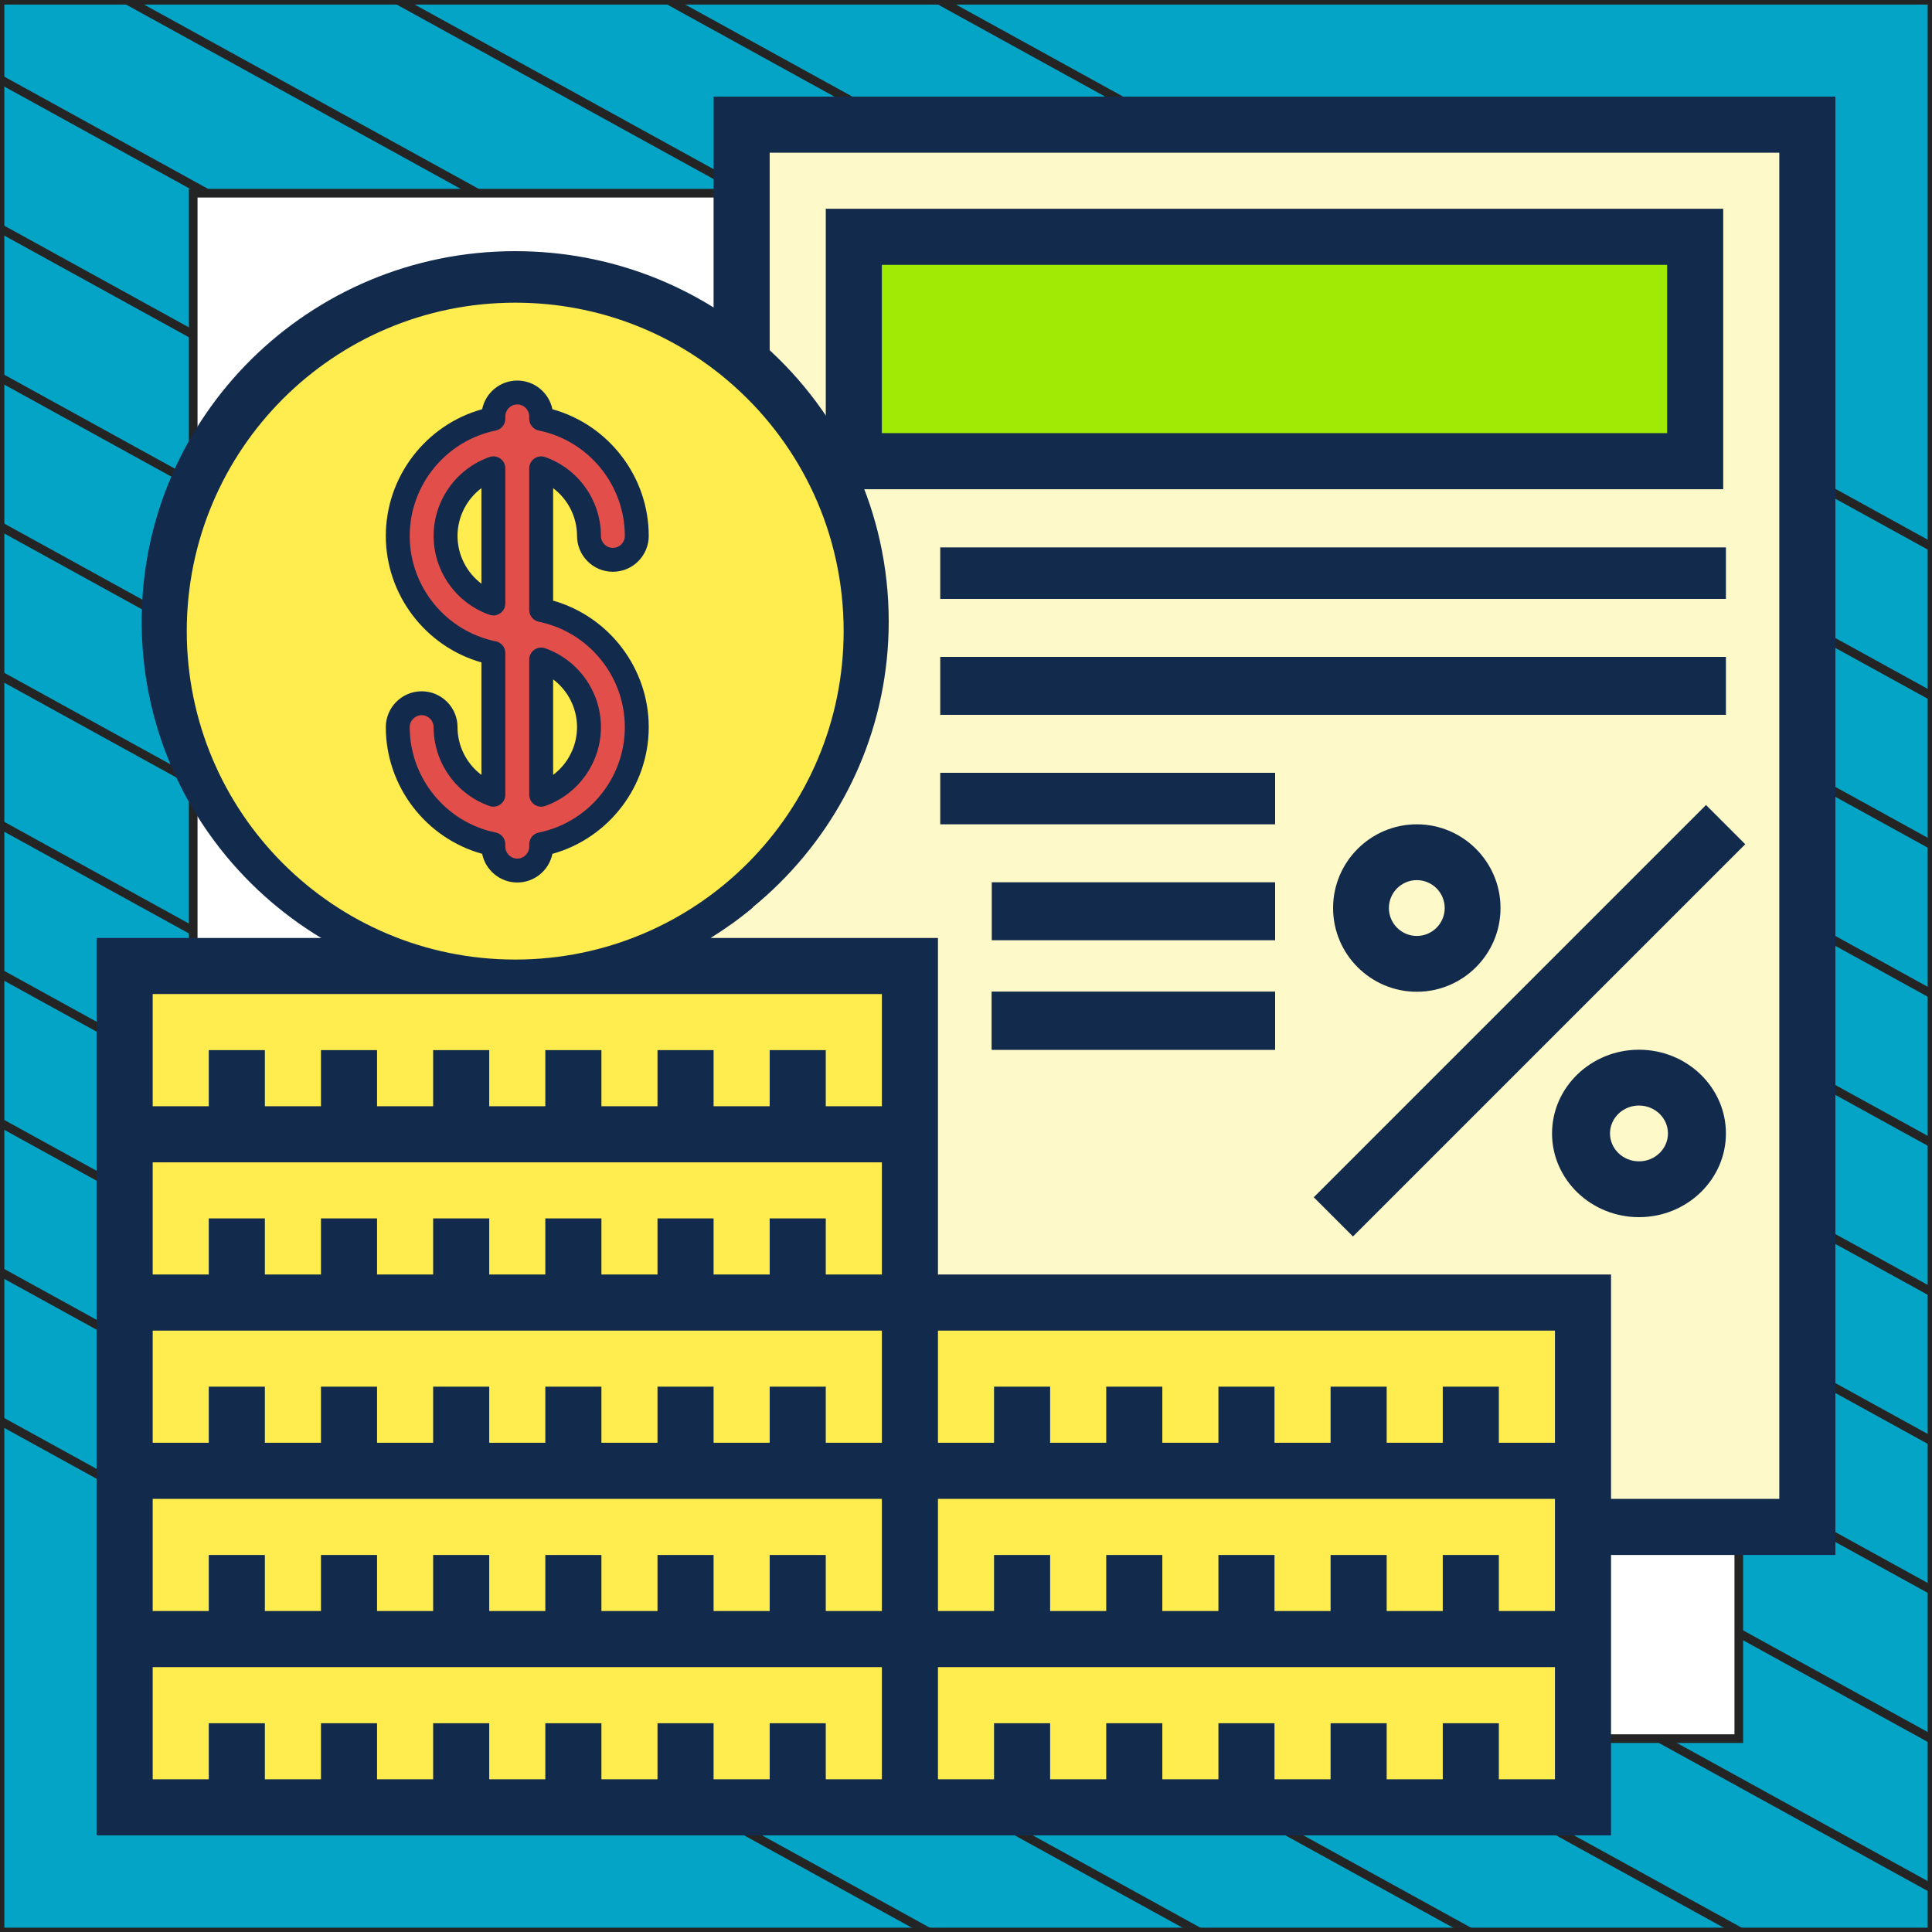
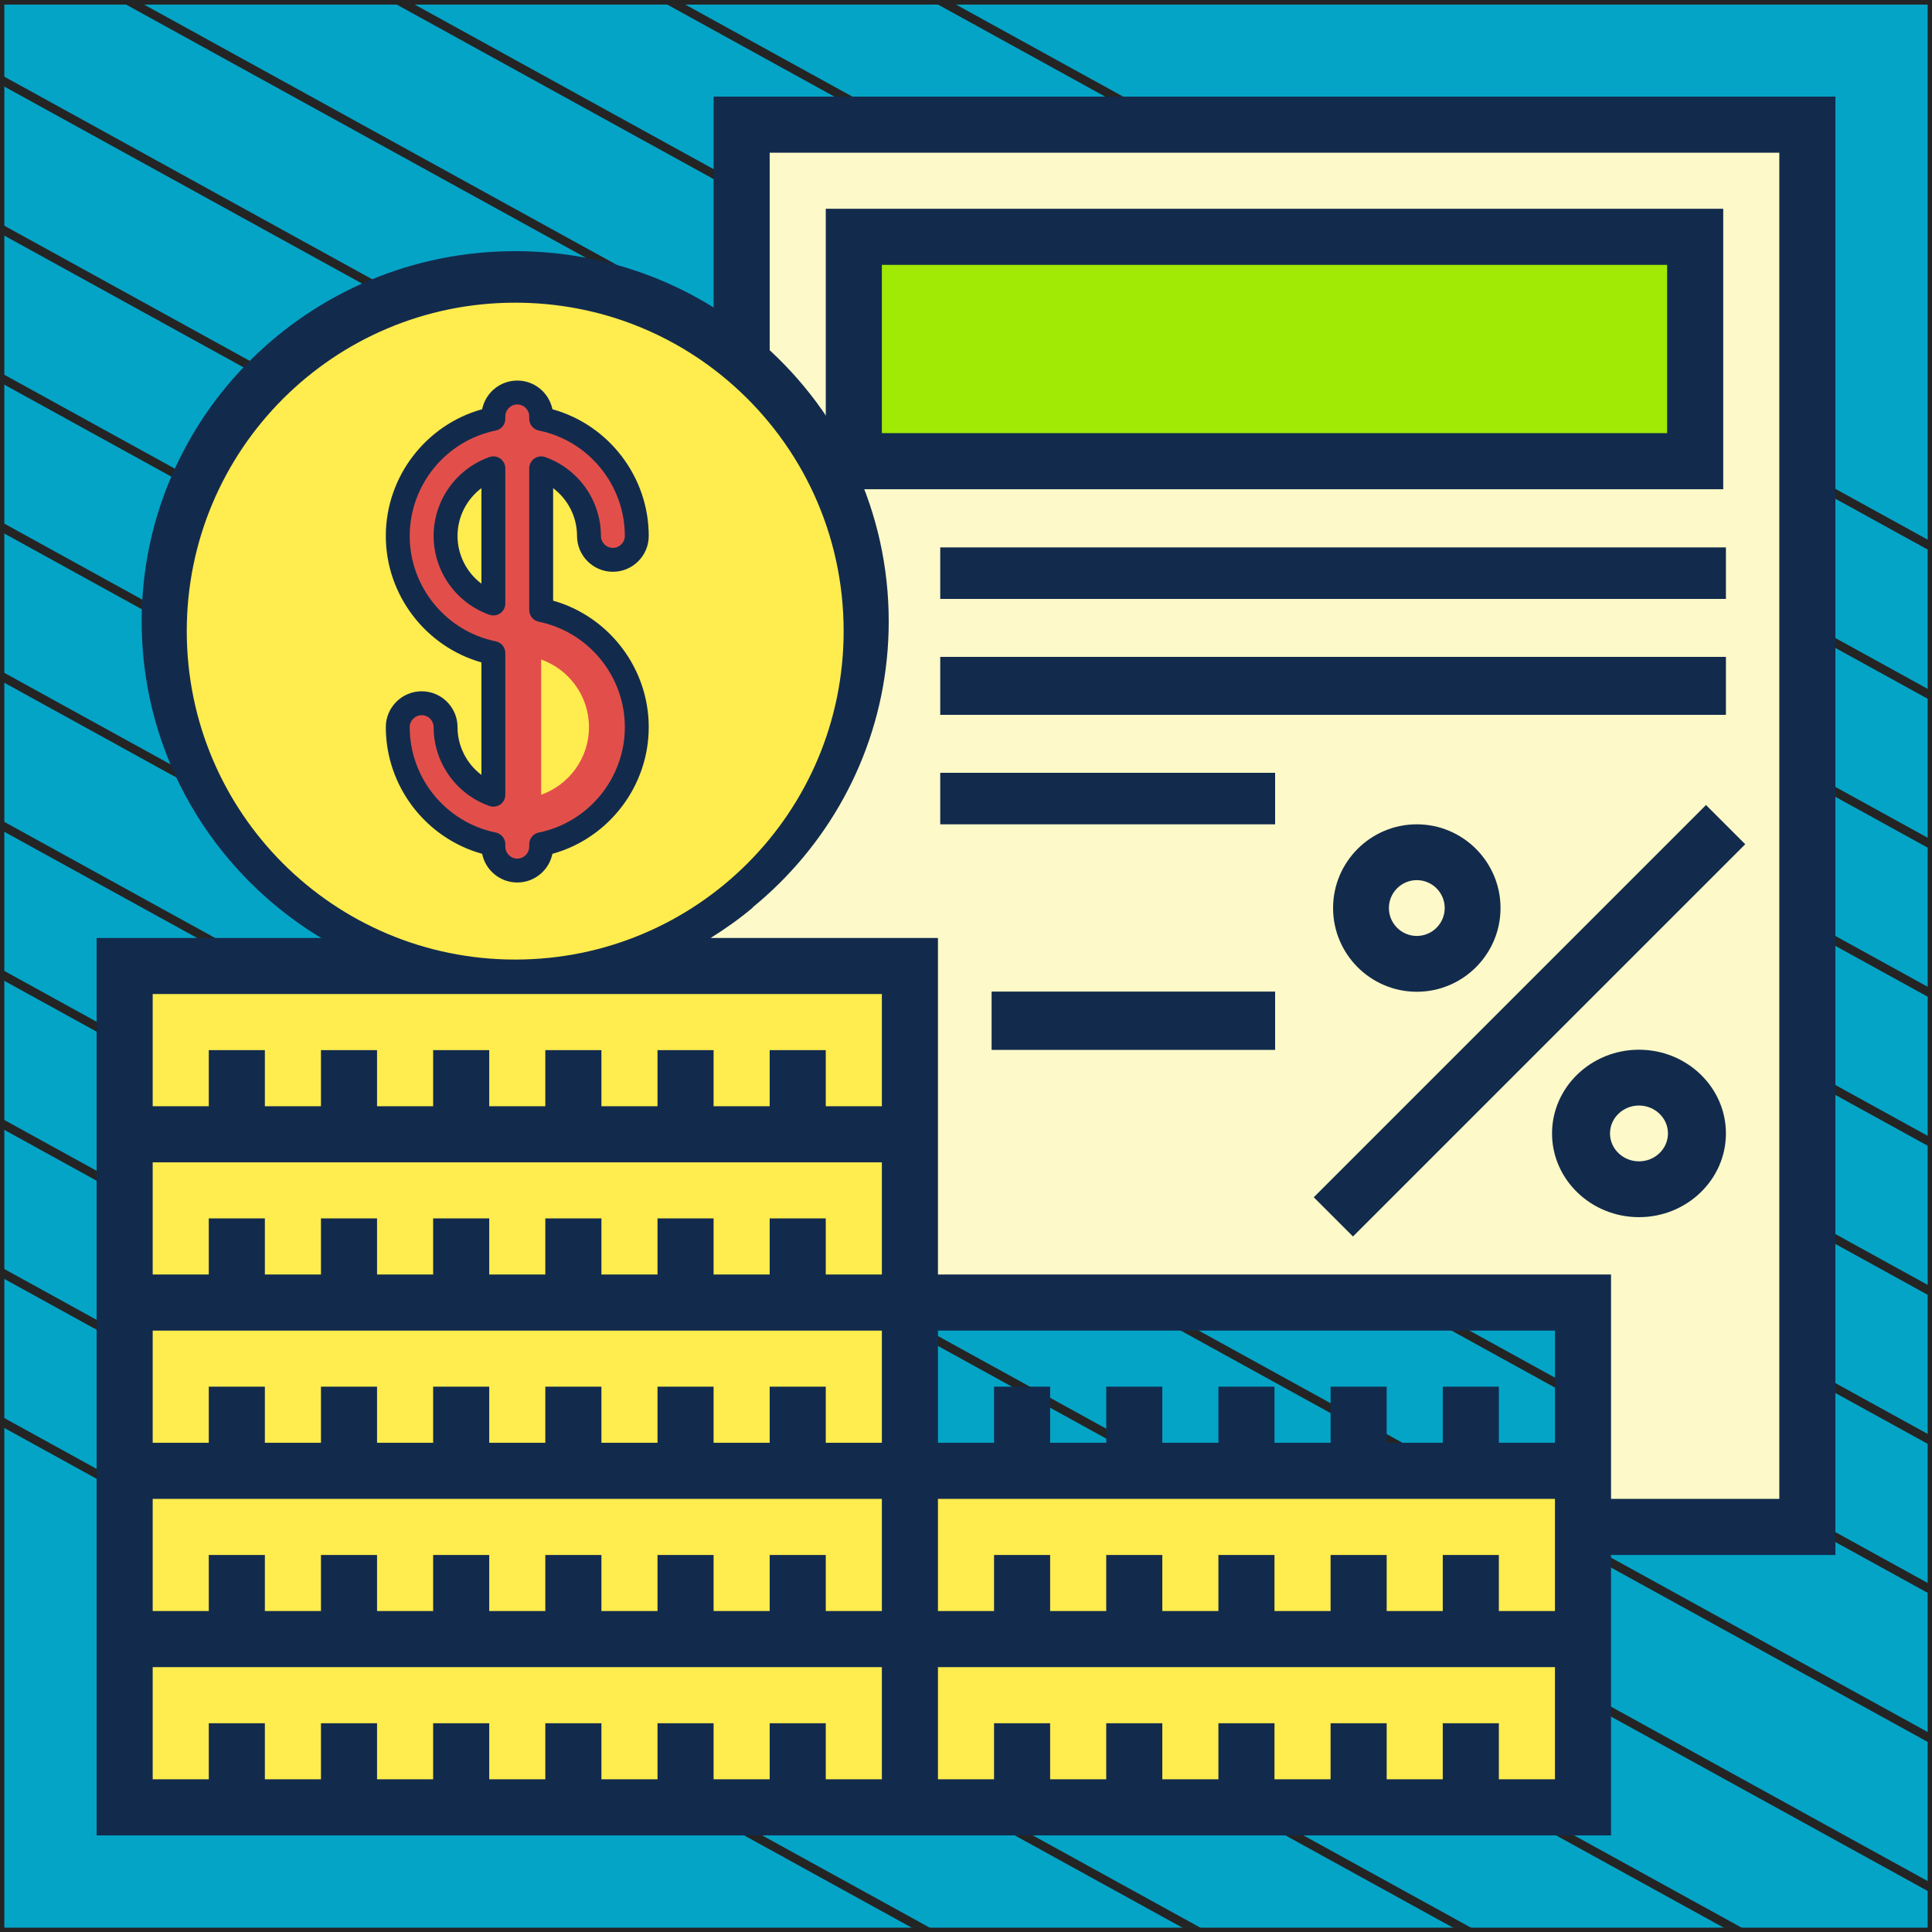
<svg xmlns="http://www.w3.org/2000/svg" width="300" height="300" viewBox="0 0 300 300" fill="none">
  <rect x="0" y="0" width="300" height="300" fill="#333333" stroke="none" />
  <g clip-path="url(#clip0_2005_4715)">
    <path d="M300 0.038H0V300H300V0.038Z" fill="#04A4C7" stroke="#242424" stroke-width="1.346" stroke-linejoin="round" />
    <mask id="mask0_2005_4715" style="mask-type:luminance" maskUnits="userSpaceOnUse" x="0" y="0" width="300" height="300">
      <path d="M300 0H0V299.962H300V0Z" fill="white" />
    </mask>
    <g mask="url(#mask0_2005_4715)">
      <path d="M-286.023 63.085L218.795 341.085" stroke="#242424" stroke-width="1.346" stroke-miterlimit="10" />
      <path d="M-264.954 51.544L239.932 329.581" stroke="#242424" stroke-width="1.346" stroke-miterlimit="10" />
      <path d="M-243.819 40.04L260.999 318.04" stroke="#242424" stroke-width="1.346" stroke-miterlimit="10" />
      <path d="M-222.682 28.536L282.136 306.536" stroke="#242424" stroke-width="1.346" stroke-miterlimit="10" />
      <path d="M-201.545 17.032L303.272 295.032" stroke="#242424" stroke-width="1.346" stroke-miterlimit="10" />
      <path d="M-180.41 5.528L324.409 283.528" stroke="#242424" stroke-width="1.346" stroke-miterlimit="10" />
      <path d="M-159.273 -6.014L345.545 272.024" stroke="#242424" stroke-width="1.346" stroke-miterlimit="10" />
      <path d="M-138.205 -17.517L366.613 260.483" stroke="#242424" stroke-width="1.346" stroke-miterlimit="10" />
      <path d="M-117.069 -29.021L387.749 248.979" stroke="#242424" stroke-width="1.346" stroke-miterlimit="10" />
      <path d="M-95.932 -40.525L408.886 237.475" stroke="#242424" stroke-width="1.346" stroke-miterlimit="10" />
      <path d="M-74.796 -52.029L430.023 225.971" stroke="#242424" stroke-width="1.346" stroke-miterlimit="10" />
      <path d="M-53.659 -63.533L451.159 214.467" stroke="#242424" stroke-width="1.346" stroke-miterlimit="10" />
      <path d="M-32.591 -75.075L472.227 202.963" stroke="#242424" stroke-width="1.346" stroke-miterlimit="10" />
      <path d="M-11.454 -86.579L493.363 191.422" stroke="#242424" stroke-width="1.346" stroke-miterlimit="10" />
    </g>
-     <path d="M270 30H30V269.975H270V30Z" fill="white" stroke="#242424" stroke-width="1.346" stroke-miterlimit="10" />
    <path d="M114.957 19V58.457C125.705 68.05 132.435 81.958 132.435 97.48C132.435 126.386 108.97 149.8 80 149.8H141.174V202.12H246.043V237H281V19H114.957Z" fill="#FEF9C8" />
    <path d="M133 37H263V72H133V37Z" fill="#A1EA06" />
    <path d="M193.548 254.516H245.806V280.645H141.29V254.516H193.548Z" fill="#FFEC4E" />
-     <path d="M141.29 202.258H245.806V228.387H141.29V202.258Z" fill="#FFEC4E" />
+     <path d="M141.29 202.258H245.806V228.387V202.258Z" fill="#FFEC4E" />
    <path d="M123.871 228.387H141.29V254.516H19.355V228.387H123.871Z" fill="#FFEC4E" />
    <path d="M123.871 176.129H141.29V202.258H19.355V176.129H123.871Z" fill="#FFEC4E" />
    <path d="M193.5 228H246V255H141V228H193.5Z" fill="#FFEC4E" />
    <path d="M123.571 255H141V281H19V255H123.571Z" fill="#FFEC4E" />
    <path d="M123.571 202H141V228H19V202H123.571Z" fill="#FFEC4E" />
    <path d="M80 150H141V176H19V150H80Z" fill="#FFEC4E" />
    <path d="M285 15H110.806V50.113C101.997 44.457 91.55 41.129 80.323 41.129C66.958 41.129 53.968 45.903 43.751 54.563L49.382 61.204C58.029 53.875 69.017 49.839 80.323 49.839C106.734 49.839 128.226 71.33 128.226 97.742C128.226 109.048 124.19 120.035 116.86 128.683L123.501 134.314C132.162 124.096 136.935 111.106 136.935 97.742C136.935 90.029 135.373 82.674 132.568 75.968H267.581V32.419H128.226V67.711C125.757 63.788 122.844 60.186 119.516 56.986V23.71H276.29V232.742H250.161V197.903H145.645V145.645H110.354C112.627 144.22 114.83 142.67 116.894 140.92L111.264 134.28C102.616 141.609 91.629 145.645 80.323 145.645C53.911 145.645 32.419 124.154 32.419 97.742C32.419 86.436 36.455 75.449 43.785 66.801L37.144 61.17C28.483 71.388 23.71 84.378 23.71 97.742C23.71 117.917 34.352 135.615 50.292 145.645H15V285H250.161V241.452H285V15ZM136.935 41.129H258.871V67.258H136.935V41.129ZM241.452 206.613V224.032H232.742V215.323H224.032V224.032H215.323V215.323H206.613V224.032H197.903V215.323H189.194V224.032H180.484V215.323H171.774V224.032H163.065V215.323H154.355V224.032H145.645V206.613H241.452ZM23.71 154.355H136.935V171.774H128.226V163.065H119.516V171.774H110.806V163.065H102.097V171.774H93.387V163.065H84.677V171.774H75.968V163.065H67.258V171.774H58.548V163.065H49.839V171.774H41.129V163.065H32.419V171.774H23.71V154.355ZM23.71 180.484H136.935V197.903H128.226V189.194H119.516V197.903H110.806V189.194H102.097V197.903H93.387V189.194H84.677V197.903H75.968V189.194H67.258V197.903H58.548V189.194H49.839V197.903H41.129V189.194H32.419V197.903H23.71V180.484ZM23.71 206.613H136.935V224.032H128.226V215.323H119.516V224.032H110.806V215.323H102.097V224.032H93.387V215.323H84.677V224.032H75.968V215.323H67.258V224.032H58.548V215.323H49.839V224.032H41.129V215.323H32.419V224.032H23.71V206.613ZM23.71 232.742H136.935V250.161H128.226V241.452H119.516V250.161H110.806V241.452H102.097V250.161H93.387V241.452H84.677V250.161H75.968V241.452H67.258V250.161H58.548V241.452H49.839V250.161H41.129V241.452H32.419V250.161H23.71V232.742ZM136.935 276.29H128.226V267.581H119.516V276.29H110.806V267.581H102.097V276.29H93.387V267.581H84.677V276.29H75.968V267.581H67.258V276.29H58.548V267.581H49.839V276.29H41.129V267.581H32.419V276.29H23.71V258.871H136.935V276.29ZM241.452 276.29H232.742V267.581H224.032V276.29H215.323V267.581H206.613V276.29H197.903V267.581H189.194V276.29H180.484V267.581H171.774V276.29H163.065V267.581H154.355V276.29H145.645V258.871H241.452V276.29ZM232.742 250.161V241.452H224.032V250.161H215.323V241.452H206.613V250.161H197.903V241.452H189.194V250.161H180.484V241.452H171.774V250.161H163.065V241.452H154.355V250.161H145.645V232.742H241.452V250.161H232.742Z" fill="#122B4D" />
    <path d="M118.667 53.614C130.556 64.156 138 79.441 138 96.5C138 128.268 112.044 154 80 154C47.956 154 22 128.268 22 96.5C22 64.732 47.956 39 80 39C94.887 39 108.419 44.51 118.667 53.614Z" fill="#122B4D" />
    <path d="M114 59.962C124.455 69.312 131 82.87 131 98C131 126.177 108.177 149 80 149C51.823 149 29 126.177 29 98C29 69.823 51.823 47 80 47C93.09 47 104.99 51.887 114 59.962Z" fill="#FFEC4E" />
    <path d="M204 185.91L264.908 125L271 131.092L210.09 192L204 185.91Z" fill="#122B4D" />
    <path d="M233 141C233 133.833 227.167 128 220 128C212.833 128 207 133.833 207 141C207 148.167 212.833 154 220 154C227.167 154 233 148.167 233 141ZM215.667 141C215.667 138.609 217.613 136.667 220 136.667C222.387 136.667 224.333 138.609 224.333 141C224.333 143.391 222.387 145.333 220 145.333C217.613 145.333 215.667 143.391 215.667 141Z" fill="#122B4D" />
    <path d="M241 176C241 183.167 247.058 189 254.5 189C261.942 189 268 183.167 268 176C268 168.833 261.942 163 254.5 163C247.058 163 241 168.833 241 176ZM259 176C259 178.391 256.979 180.333 254.5 180.333C252.021 180.333 250 178.391 250 176C250 173.609 252.021 171.667 254.5 171.667C256.979 171.667 259 173.609 259 176Z" fill="#122B4D" />
    <path d="M146 85H268V93H146V85Z" fill="#122B4D" />
    <path d="M146 102H268V111H146V102Z" fill="#122B4D" />
    <path d="M146 120H198V128H146V120Z" fill="#122B4D" />
-     <path d="M154 137H198V146H154V137Z" fill="#122B4D" />
    <path d="M154 154H198V163H154V154Z" fill="#122B4D" />
    <path d="M154 154H198V163H154V154Z" fill="#122B4D" />
    <path d="M84.034 94.724V72.72C88.354 74.252 91.457 78.378 91.457 83.216C91.457 85.266 93.119 86.928 95.169 86.928C97.218 86.928 98.88 85.266 98.88 83.216C98.88 74.254 92.494 66.756 84.034 65.032V64.659C84.034 62.609 82.372 60.947 80.323 60.947C78.273 60.947 76.611 62.609 76.611 64.659V65.032C68.151 66.756 61.765 74.254 61.765 83.216C61.765 92.178 68.151 99.676 76.611 101.4V123.404C72.291 121.872 69.188 117.747 69.188 112.908C69.188 110.859 67.526 109.197 65.477 109.197C63.427 109.197 61.765 110.859 61.765 112.908C61.765 121.87 68.151 129.368 76.611 131.092V131.466C76.611 133.516 78.273 135.177 80.323 135.177C82.372 135.177 84.034 133.516 84.034 131.466V131.092C92.494 129.368 98.88 121.87 98.88 112.908C98.88 103.946 92.494 96.448 84.034 94.724ZM69.188 83.216C69.188 78.378 72.291 74.252 76.611 72.72V93.712C72.291 92.18 69.188 88.055 69.188 83.216ZM84.034 123.404V102.412C88.354 103.944 91.457 108.07 91.457 112.908C91.457 117.747 88.354 121.872 84.034 123.404Z" fill="#E24F4B" />
    <path d="M71.044 112.91C71.044 109.84 68.546 107.342 65.477 107.342C62.407 107.342 59.909 109.84 59.909 112.91C59.909 122.098 66.12 130.156 74.868 132.582C75.386 135.12 77.635 137.034 80.323 137.034C83.01 137.034 85.26 135.12 85.778 132.582C94.525 130.156 100.736 122.098 100.736 112.91C100.736 103.761 94.578 95.733 85.89 93.268V75.8C88.181 77.524 89.601 80.256 89.601 83.218C89.601 86.287 92.099 88.785 95.169 88.785C98.239 88.785 100.736 86.287 100.736 83.218C100.736 74.029 94.525 65.971 85.778 63.545C85.26 61.008 83.01 59.093 80.323 59.093C77.635 59.093 75.386 61.008 74.868 63.545C66.12 65.971 59.909 74.029 59.909 83.218C59.909 92.366 66.067 100.394 74.755 102.859V120.327C72.464 118.603 71.044 115.872 71.044 112.91ZM76.982 99.584C69.24 98.006 63.621 91.123 63.621 83.218C63.621 75.313 69.24 68.429 76.982 66.852C77.846 66.675 78.467 65.915 78.467 65.033V64.66C78.467 63.637 79.299 62.804 80.323 62.804C81.346 62.804 82.178 63.637 82.178 64.66V65.033C82.178 65.915 82.799 66.676 83.663 66.852C91.405 68.429 97.024 75.313 97.024 83.218C97.024 84.241 96.192 85.073 95.169 85.073C94.145 85.073 93.313 84.241 93.313 83.218C93.313 77.73 89.833 72.809 84.654 70.973C84.087 70.771 83.456 70.858 82.963 71.206C82.471 71.553 82.178 72.118 82.178 72.721V94.725C82.178 95.607 82.799 96.368 83.663 96.544C91.405 98.121 97.024 105.005 97.024 112.91C97.024 120.815 91.405 127.698 83.663 129.276C82.799 129.452 82.178 130.212 82.178 131.094V131.467C82.178 132.491 81.346 133.323 80.323 133.323C79.299 133.323 78.467 132.491 78.467 131.467V131.094C78.467 130.212 77.846 129.452 76.982 129.275C69.24 127.698 63.621 120.815 63.621 112.91C63.621 111.886 64.453 111.054 65.477 111.054C66.5 111.054 67.332 111.886 67.332 112.91C67.332 118.397 70.812 123.318 75.991 125.155C76.559 125.356 77.19 125.269 77.682 124.922C78.174 124.574 78.467 124.009 78.467 123.406V101.402C78.467 100.52 77.846 99.76 76.982 99.584Z" fill="#122B4D" />
    <path d="M78.467 72.72C78.467 72.117 78.174 71.552 77.682 71.204C77.189 70.856 76.558 70.77 75.991 70.971C70.812 72.808 67.332 77.729 67.332 83.216C67.332 88.704 70.812 93.624 75.991 95.461C76.193 95.533 76.403 95.568 76.611 95.568C76.99 95.568 77.365 95.452 77.682 95.228C78.174 94.881 78.467 94.316 78.467 93.713V72.72H78.467ZM74.755 90.634C72.464 88.909 71.044 86.178 71.044 83.216C71.044 80.254 72.464 77.523 74.755 75.799V90.634Z" fill="#122B4D" />
-     <path d="M82.963 124.921C83.281 125.145 83.656 125.261 84.034 125.261C84.243 125.261 84.453 125.226 84.655 125.154C89.834 123.317 93.313 118.396 93.313 112.909C93.313 107.422 89.834 102.501 84.655 100.664C84.087 100.462 83.456 100.55 82.964 100.897C82.471 101.245 82.179 101.81 82.179 102.413V123.405C82.178 124.008 82.471 124.573 82.963 124.921ZM85.89 105.492C88.181 107.216 89.601 109.947 89.601 112.909C89.601 115.871 88.181 118.602 85.89 120.326V105.492Z" fill="#122B4D" />
  </g>
  <defs>
    <clipPath id="clip0_2005_4715">
      <rect width="300" height="300" fill="white" />
    </clipPath>
  </defs>
</svg>